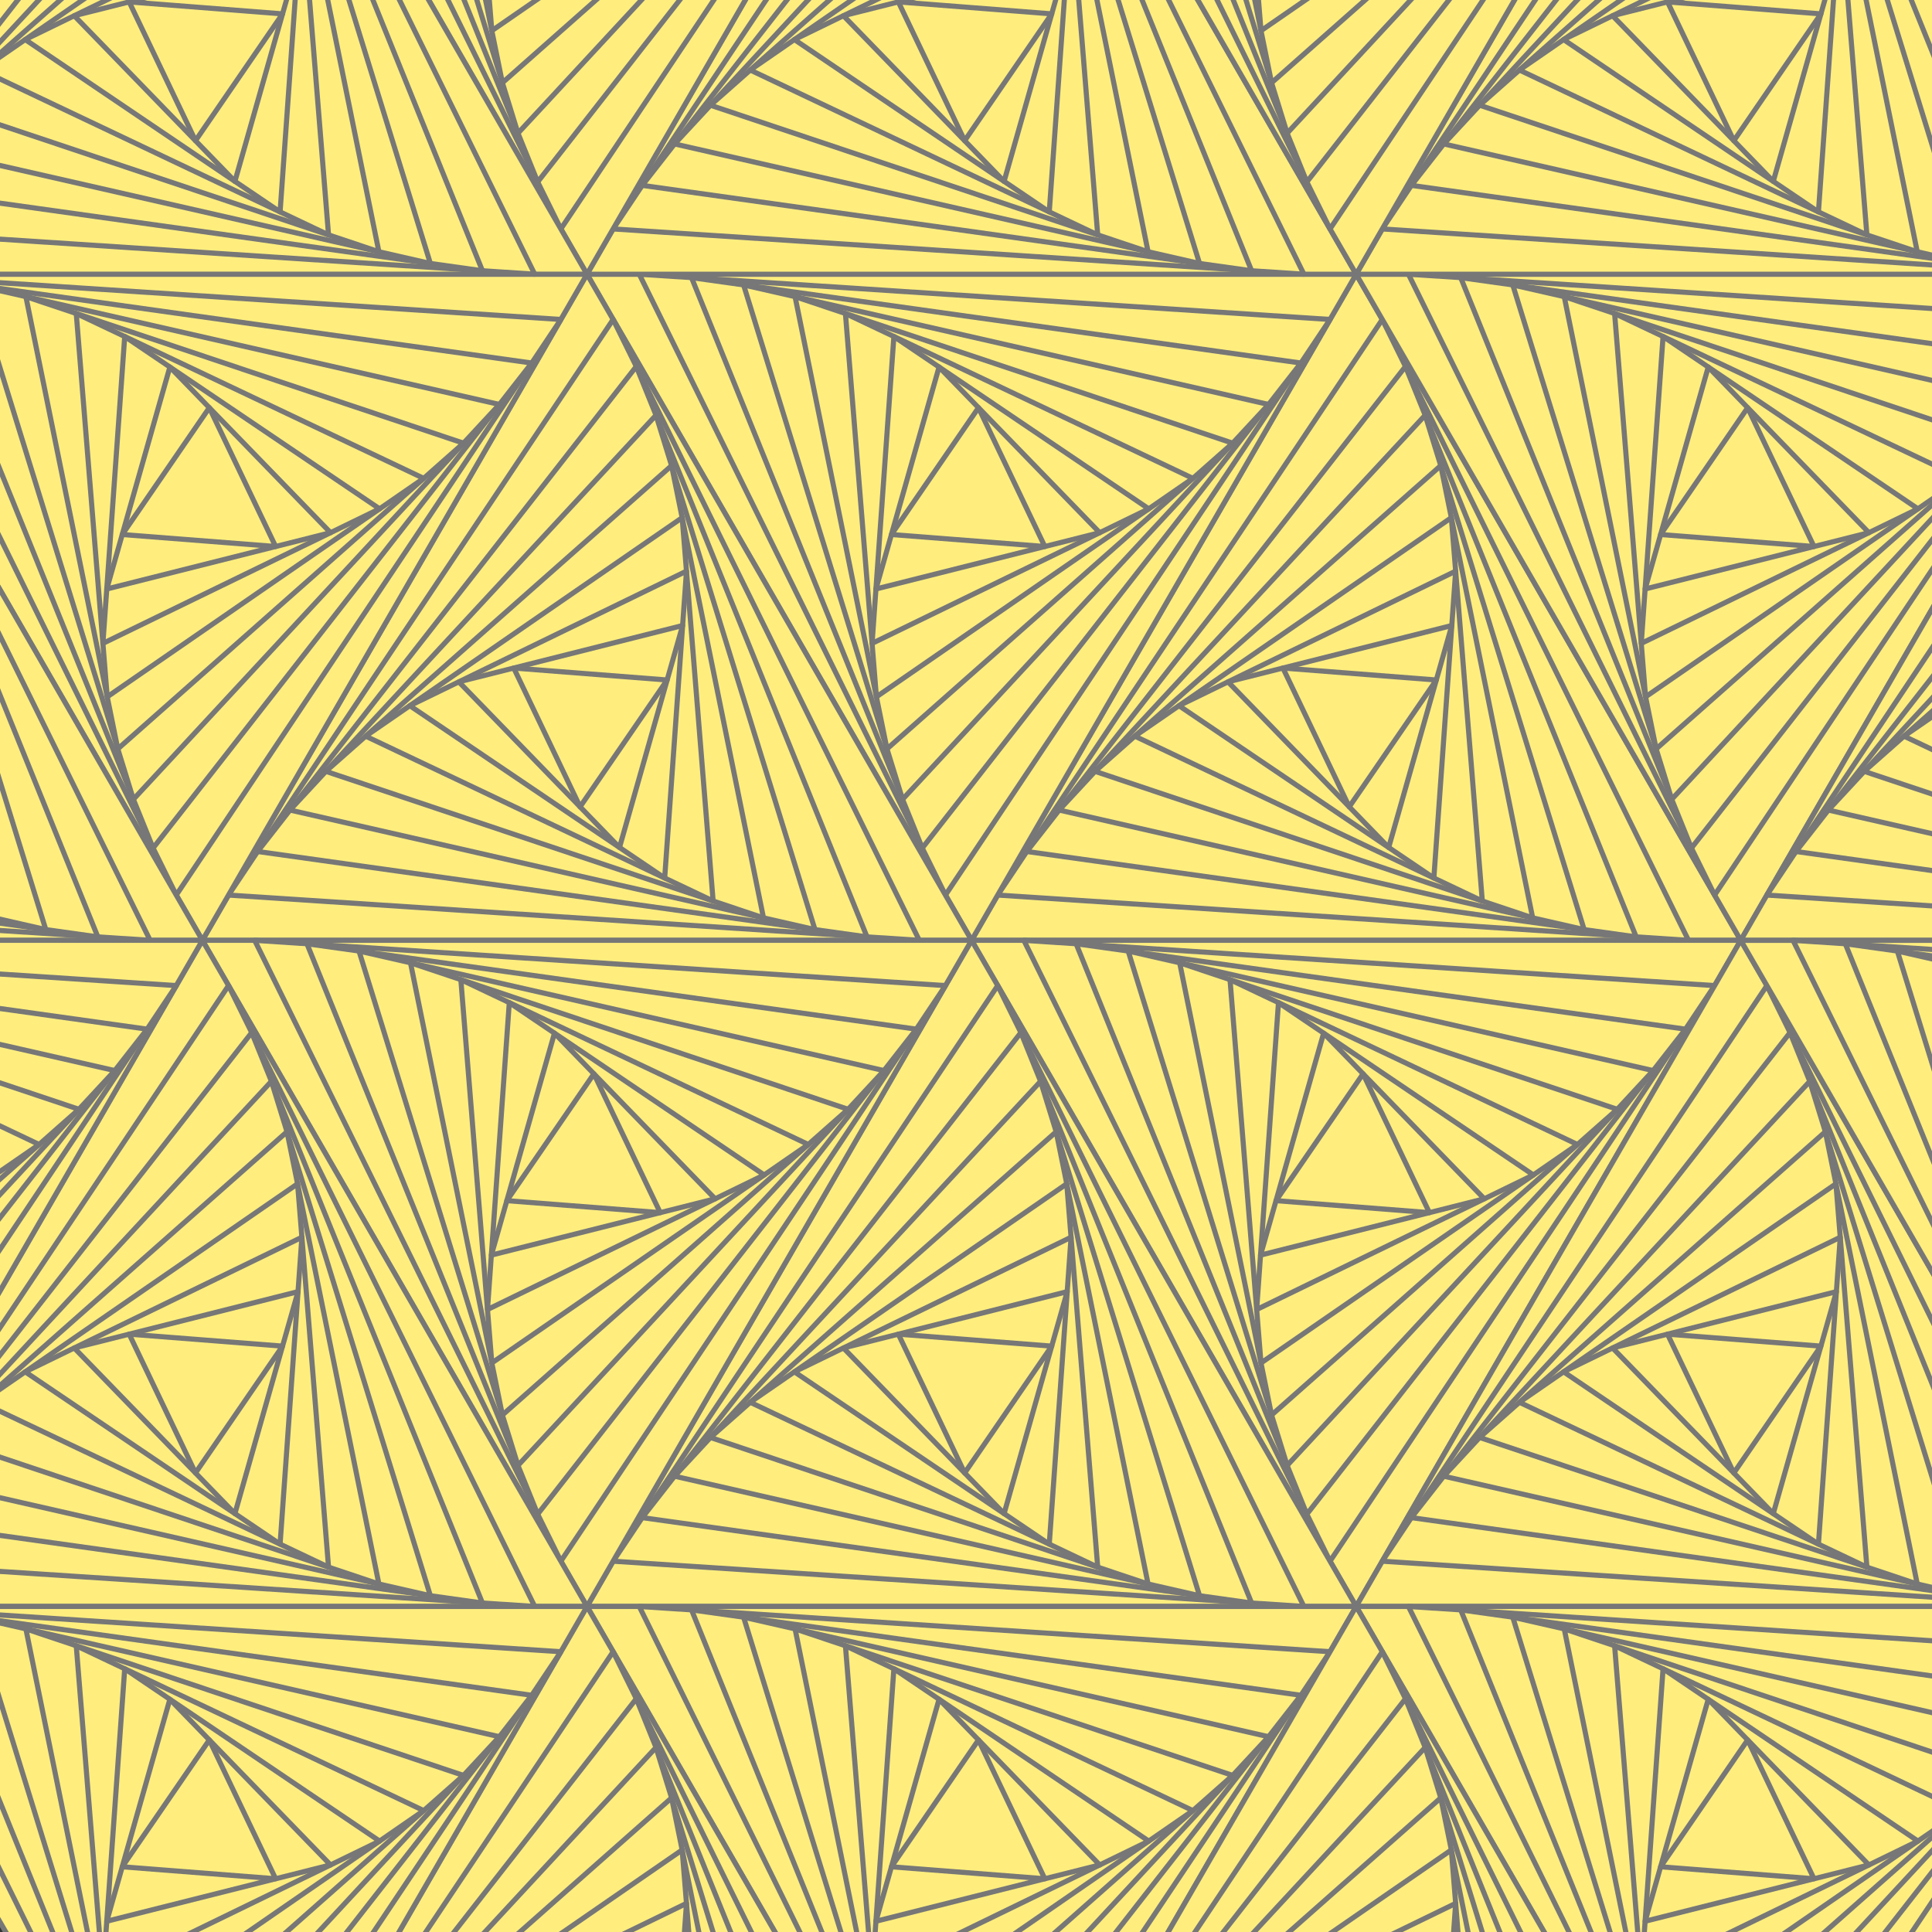
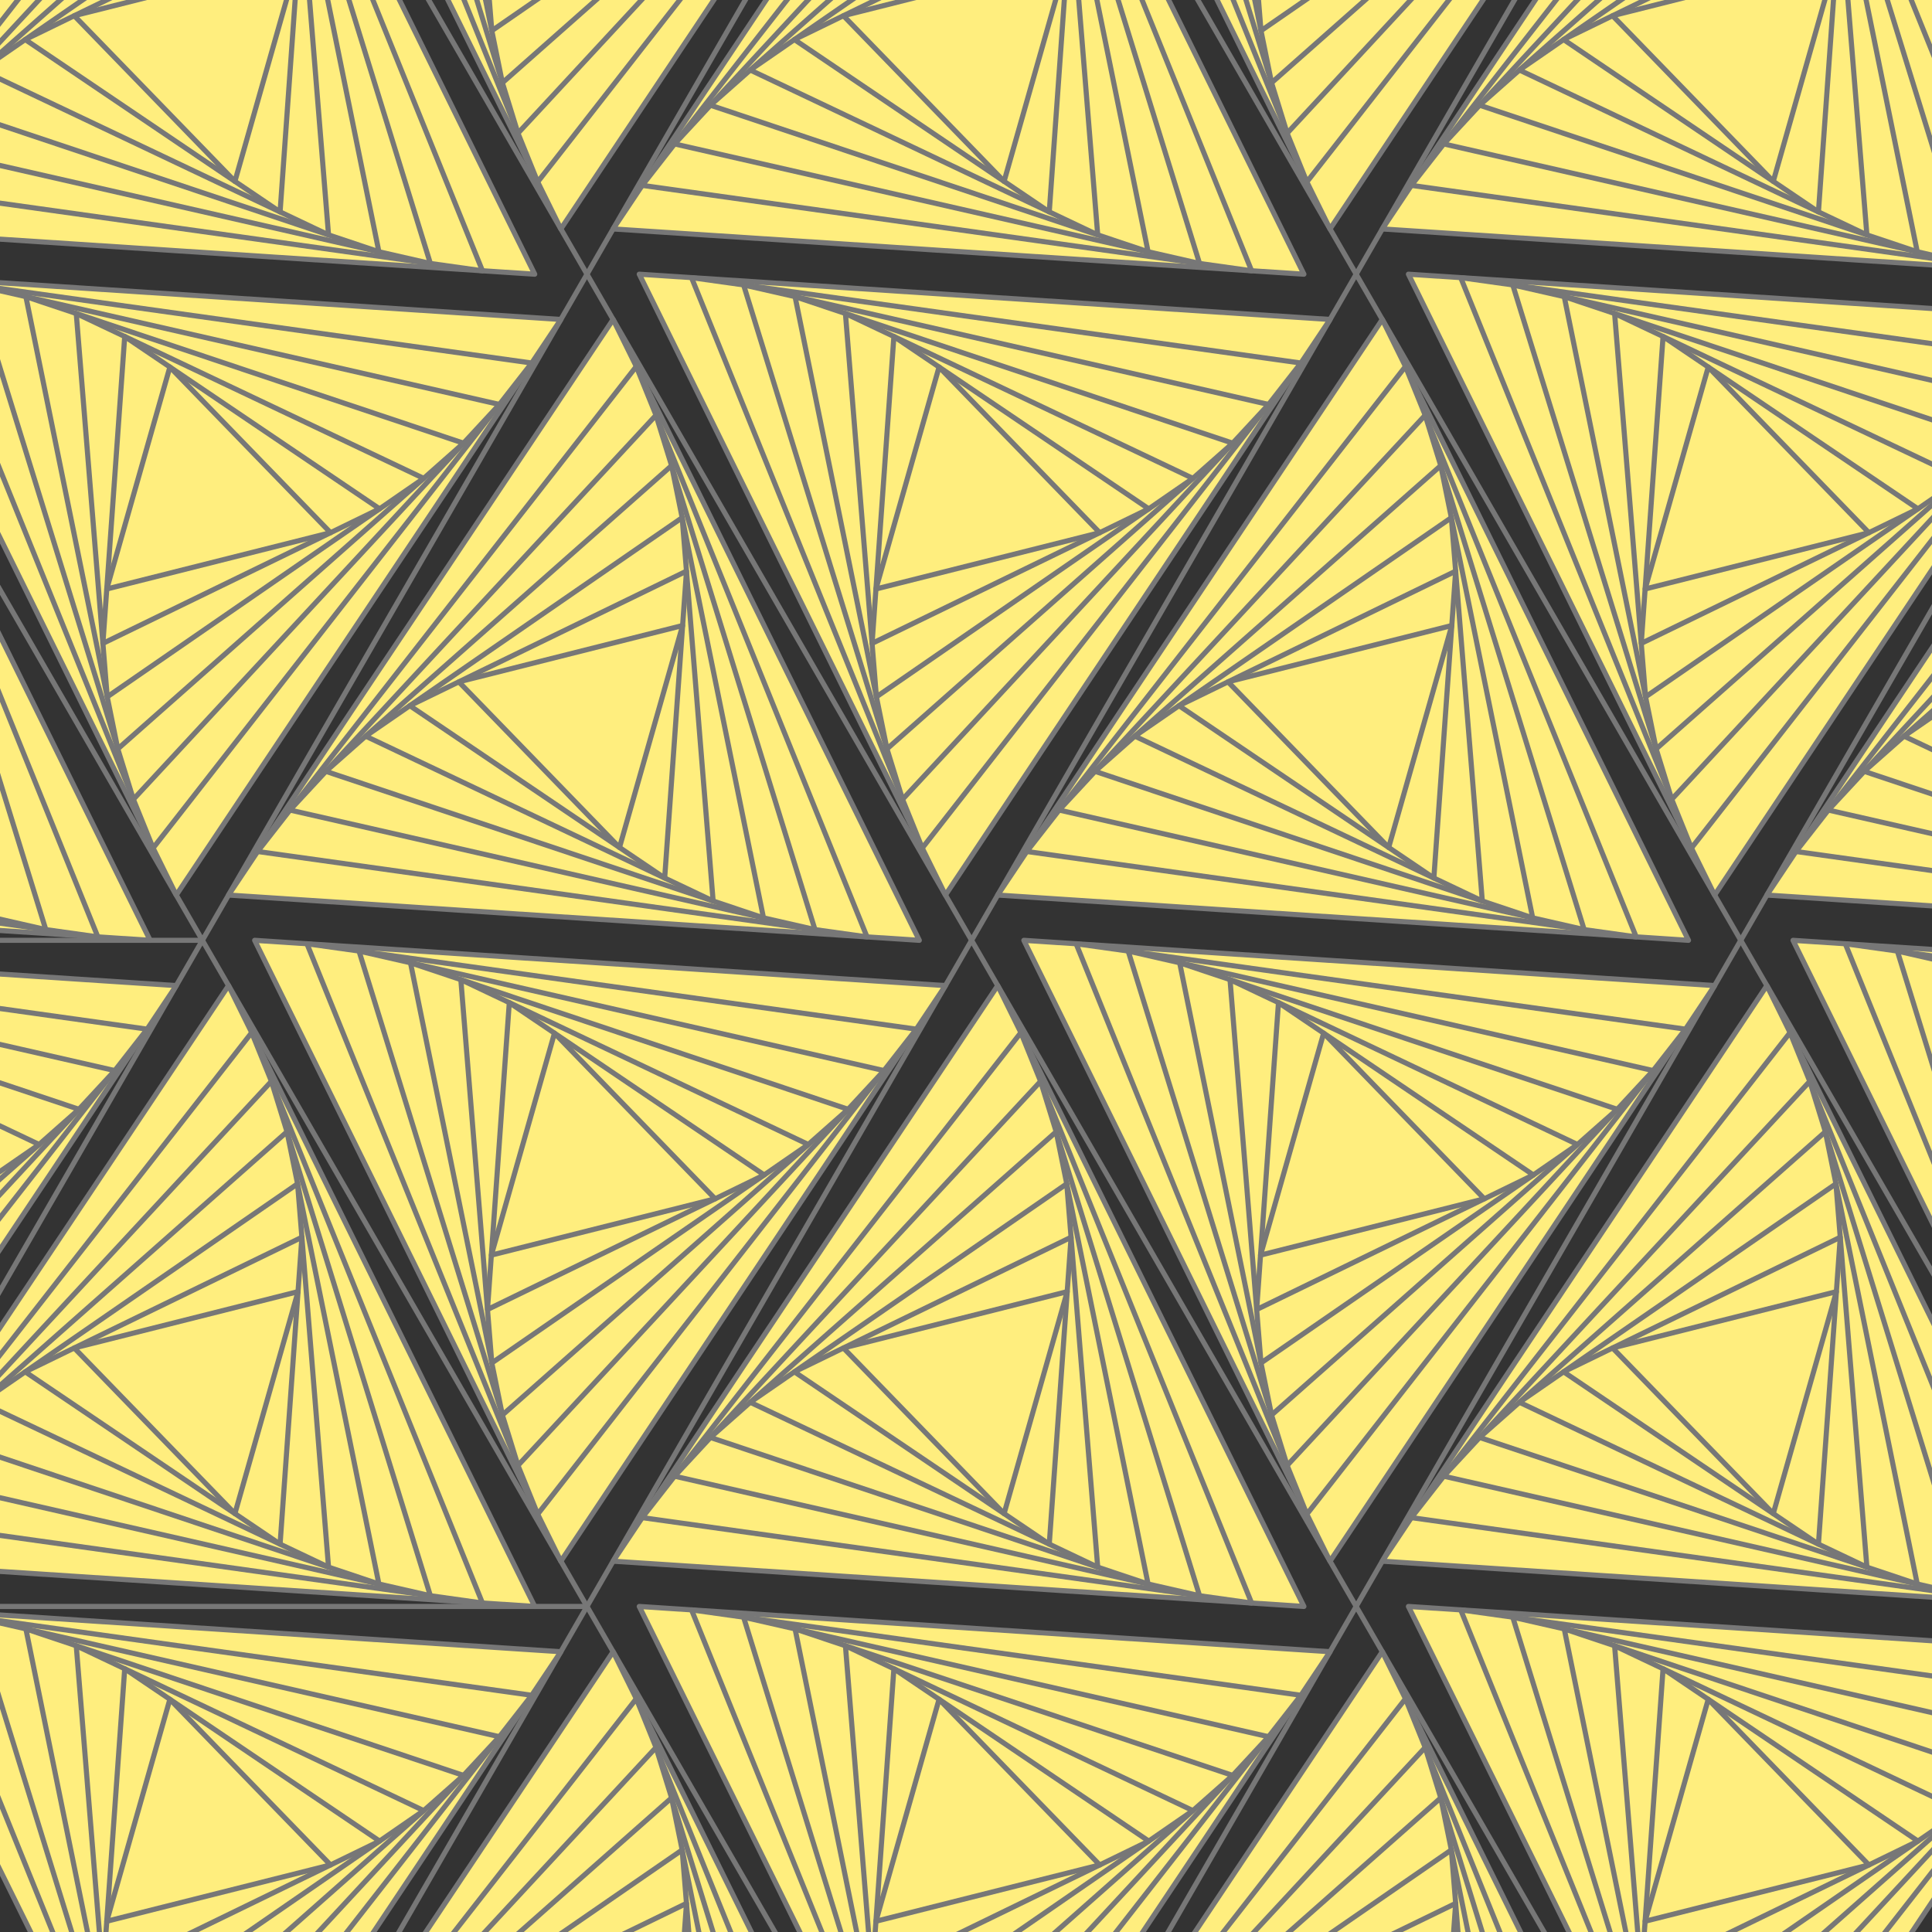
<svg xmlns="http://www.w3.org/2000/svg" id="etmain" version="1.1" width="480" height="480">
  <rect width="100%" height="100%" fill="#333333" stroke="none" />
  <defs mode="0" rotatestep="1" rotatestart="0" stepvalue="60" snapto="0" displaywait="1">
    <g id="tile0" frontfill="#ca5326" backfill="#2691c0">
      <path d="M 0,-173.205 L 150,86.603 L -150,86.603 Z" />
    </g>
    <g id="tile1" frontfill="#ca5326" backfill="#2691c0">
      <path d="M 10.193,-155.55 L 129.615,86.603 L -139.807,68.949 Z" />
    </g>
    <g id="tile2" frontfill="#ca5326" backfill="#2691c0">
      <path d="M 19.232,-137.223 L 109.223,85.267 L -128.454,51.956 Z" />
    </g>
    <g id="tile3" frontfill="#ca5326" backfill="#2691c0">
      <path d="M 26.919,-118.217 L 88.92,82.422 L -115.839,35.796 Z" />
    </g>
    <g id="tile4" frontfill="#ca5326" backfill="#2691c0">
      <path d="M 32.998,-98.545 L 68.844,77.85 L -101.842,20.696 Z" />
    </g>
    <g id="tile5" frontfill="#ca5326" backfill="#2691c0">
      <path d="M 37.123,-78.242 L 49.198,71.272 L -86.322,6.972 Z" />
    </g>
    <g id="tile6" frontfill="#ca5326" backfill="#2691c0">
      <path d="M 38.807,-57.393 L 30.301,62.305 L -69.108,-4.911 Z" />
    </g>
    <g id="tile7" frontfill="#ca5326" backfill="#2691c0">
      <path d="M 37.299,-36.177 L 12.68,50.391 L -49.98,-14.213 Z" />
    </g>
    <g id="tile8" frontfill="#ca5326" backfill="#2691c0">
      <path d="M 31.258,-14.932 L -2.698,34.536 L -28.561,-19.604 Z" />
    </g>
    <g id="tile9" frontfill="#ffee7e" backfill="#2691c0">
-       <path d="M 0,-173.205 L 150,86.603 L -150,86.603 Z" />
+       <path d="M 0,-173.205 L -150,86.603 Z" />
      <path d="M 10.193,-155.55 L 129.615,86.603 L -139.807,68.949 Z" />
      <path d="M 19.232,-137.223 L 109.223,85.267 L -128.454,51.956 Z" />
      <path d="M 26.919,-118.217 L 88.92,82.422 L -115.839,35.796 Z" />
      <path d="M 32.998,-98.545 L 68.844,77.85 L -101.842,20.696 Z" />
      <path d="M 37.123,-78.242 L 49.198,71.272 L -86.322,6.972 Z" />
      <path d="M 38.807,-57.393 L 30.301,62.305 L -69.108,-4.911 Z" />
      <path d="M 37.299,-36.177 L 12.68,50.391 L -49.98,-14.213 Z" />
-       <path d="M 31.258,-14.932 L -2.698,34.536 L -28.561,-19.604 Z" />
    </g>
  </defs>
  <g class="etdrop" stroke="#777" stroke-width="2" stroke-linejoin="round" transform="translate(227.371,50.419) scale(0.637)">
    <g class="etboard" />
    <use href="#tile9" fill="#ffee7e" transform="translate(172,201) scale(1,1) rotate(0)" class="tiledropped" />
    <use href="#tile9" fill="#ffee7e" transform="translate(172,374.205) scale(1,1) rotate(-60)" class="tiledropped" />
    <use href="#tile9" fill="#ffee7e" transform="translate(322,114.398) scale(1,1) rotate(-60)" class="tiledropped" />
    <use href="#tile9" fill="#ffee7e" transform="translate(22,114.397) scale(1,1) rotate(-60)" class="tiledropped" />
    <use href="#tile9" fill="#ffee7e" transform="translate(472,201.001) scale(1,1) rotate(0)" class="tiledropped" />
    <use href="#tile9" fill="#ffee7e" transform="translate(322,460.807) scale(1,1) rotate(0)" class="tiledropped" />
    <use href="#tile9" fill="#ffee7e" transform="translate(22,460.807) scale(1,1) rotate(0)" class="tiledropped" />
    <use href="#tile9" fill="#ffee7e" transform="translate(-128,200.999) scale(1,1) rotate(0)" class="tiledropped" />
    <use href="#tile9" fill="#ffee7e" transform="translate(22,-58.808) scale(1,1) rotate(0)" class="tiledropped" />
    <use href="#tile9" fill="#ffee7e" transform="translate(322,-58.807) scale(1,1) rotate(0)" class="tiledropped" />
    <use href="#tile9" fill="#ffee7e" transform="translate(172,-145.41) scale(1,1) rotate(-60)" class="tiledropped" />
    <use href="#tile9" fill="#ffee7e" transform="translate(-128,374.204) scale(1,1) rotate(-60)" class="tiledropped" />
    <use href="#tile9" fill="#ffee7e" transform="translate(472,374.206) scale(1,1) rotate(-60)" class="tiledropped" />
    <use href="#tile9" fill="#ffee7e" transform="translate(-128,-145.411) scale(1,1) rotate(-60)" class="tiledropped" />
    <use href="#tile9" fill="#ffee7e" transform="translate(322,634.012) scale(1,1) rotate(-60)" class="tiledropped" />
    <use href="#tile9" fill="#ffee7e" transform="translate(22,634.012) scale(1,1) rotate(-60)" class="tiledropped" />
    <use href="#tile9" fill="#ffee7e" transform="translate(-278,114.396) scale(1,1) rotate(-60)" class="tiledropped" />
    <use href="#tile9" fill="#ffee7e" transform="translate(-278,-58.809) scale(1,1) rotate(0)" class="tiledropped" />
    <use href="#tile9" fill="#ffee7e" transform="translate(-428,200.998) scale(1,1) rotate(0)" class="tiledropped" />
    <use href="#tile9" fill="#ffee7e" transform="translate(-278,460.806) scale(1,1) rotate(0)" class="tiledropped" />
    <use href="#tile9" fill="#ffee7e" transform="translate(-128,720.614) scale(1,1) rotate(0)" class="tiledropped" />
    <use href="#tile9" fill="#ffee7e" transform="translate(172,720.614) scale(1,1) rotate(0)" class="tiledropped" />
    <use href="#tile9" fill="#ffee7e" transform="translate(-278,634.011) scale(1,1) rotate(60)" class="tiledropped" />
    <use href="#tile9" fill="#ffee7e" transform="translate(-428,374.203) scale(1,1) rotate(60)" class="tiledropped" />
  </g>
</svg>